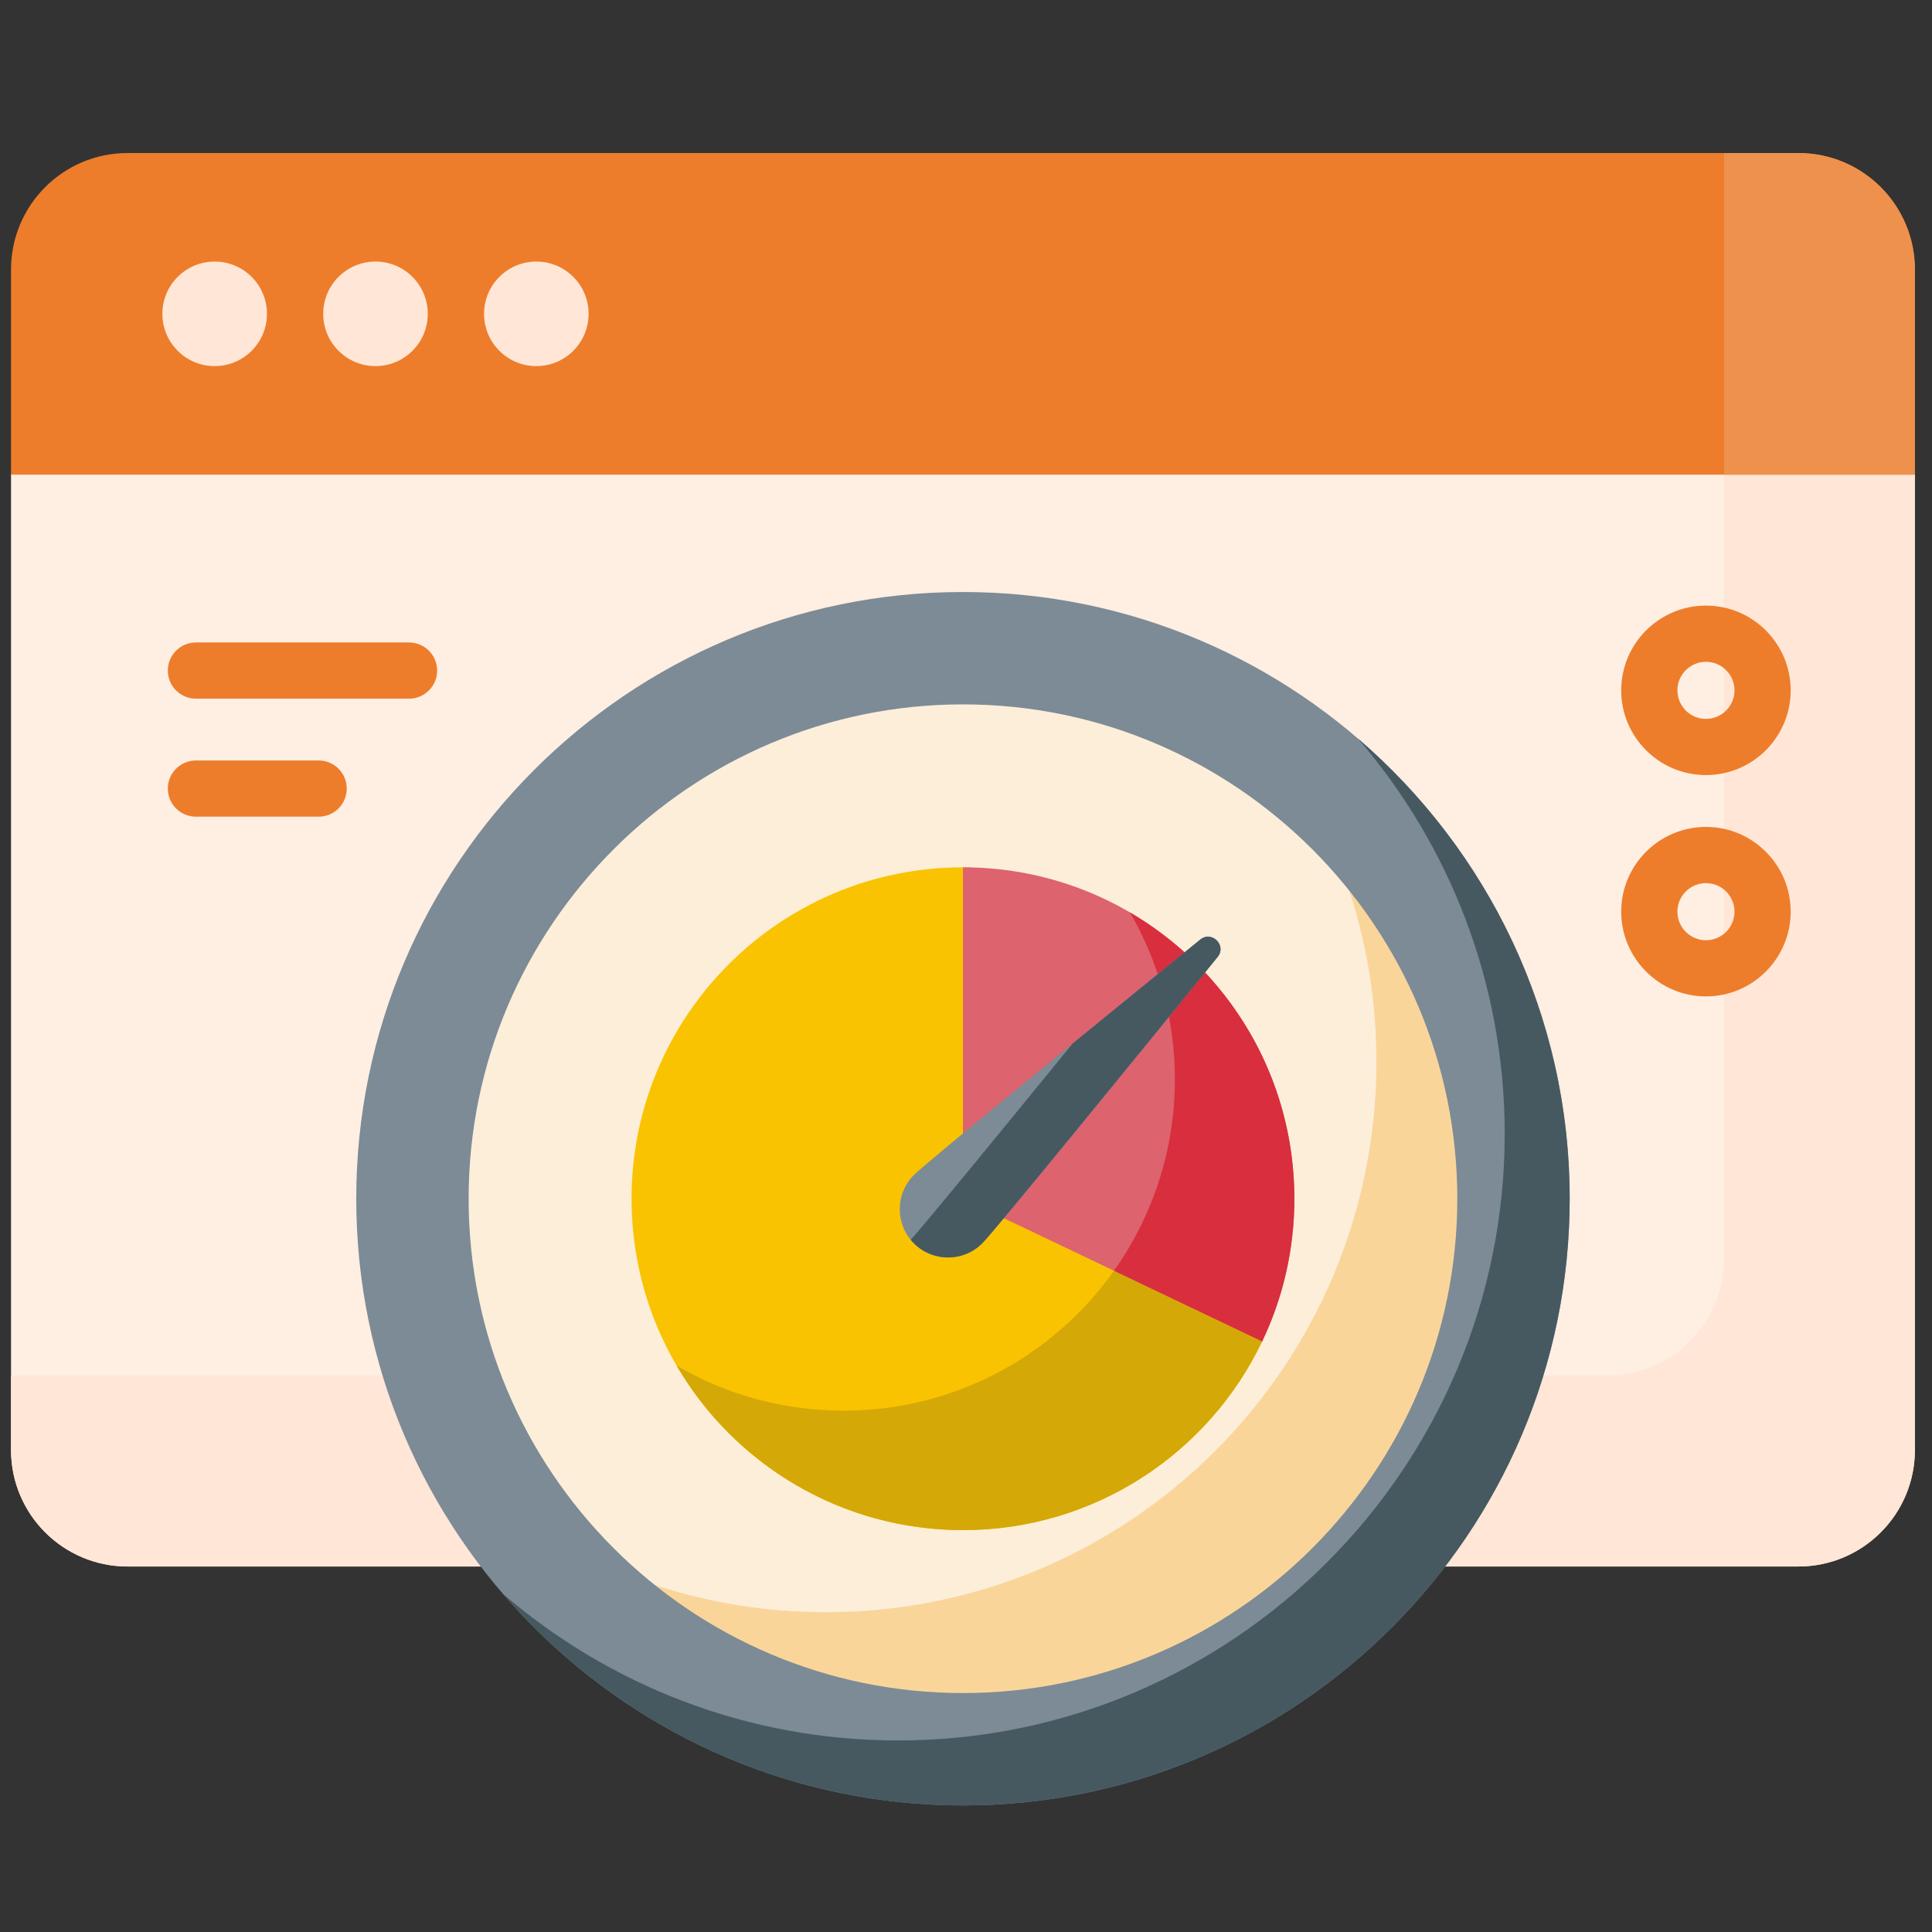
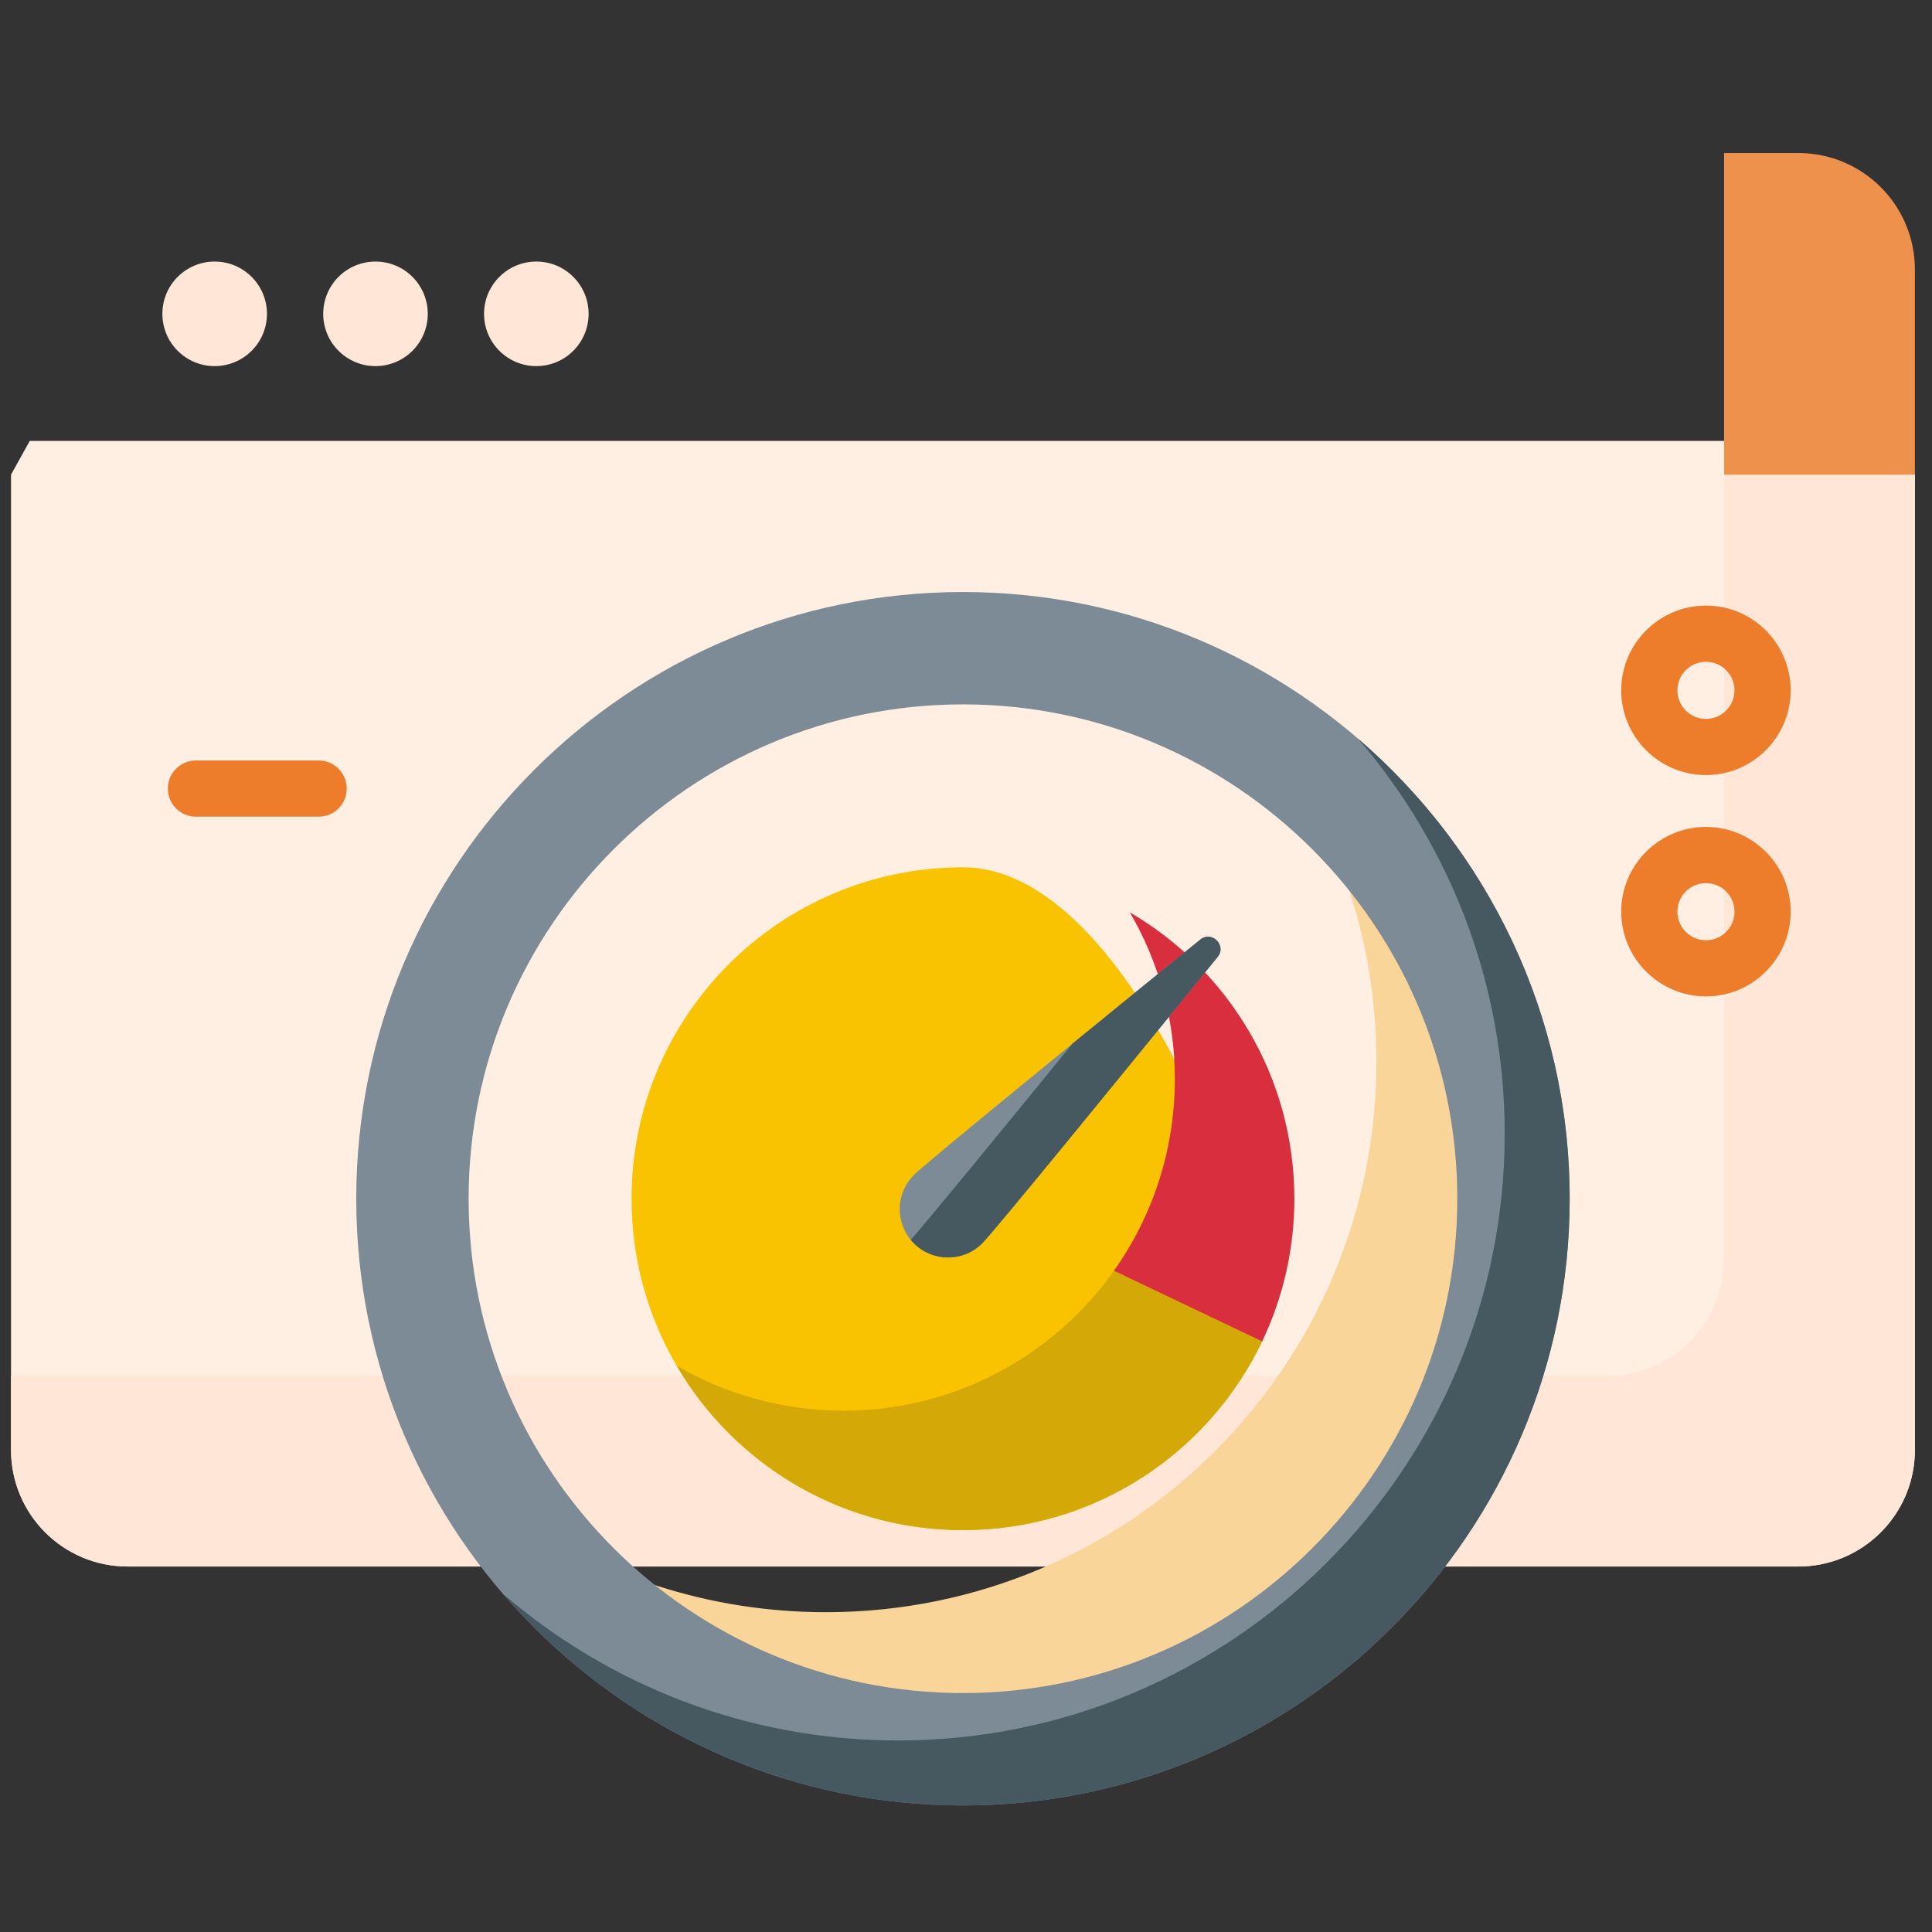
<svg xmlns="http://www.w3.org/2000/svg" width="68" height="68" viewBox="0 0 68 68" fill="none">
  <rect x="0" y="0" width="68" height="68" fill="#333333" stroke="none" />
  <g clip-path="url(#clip0_2018_34)">
    <path d="M1.047 15.518L0.388 16.706V51.034C0.388 53.299 2.225 55.136 4.49 55.136H63.296C65.561 55.136 67.398 53.299 67.398 51.034V16.706L66.739 15.518H1.047Z" fill="#FFEEE2" />
    <path d="M60.681 15.518V44.318C60.681 46.583 58.845 48.419 56.58 48.419H0.388V51.034C0.388 53.299 2.225 55.136 4.49 55.136H63.296C65.561 55.136 67.398 53.299 67.398 51.034V16.706L66.739 15.518H60.681Z" fill="#FFE6D6" />
-     <path d="M63.296 5.386H4.49C2.225 5.386 0.388 7.222 0.388 9.488V16.706H67.398V9.488C67.398 7.222 65.561 5.386 63.296 5.386Z" fill="#ED7D2B" />
    <path d="M63.296 5.386H60.682V16.706H67.398V9.488C67.398 7.222 65.562 5.386 63.296 5.386Z" fill="#EE914C" />
    <path d="M7.555 12.886C8.572 12.886 9.396 12.062 9.396 11.046C9.396 10.029 8.572 9.206 7.555 9.206C6.539 9.206 5.715 10.029 5.715 11.046C5.715 12.062 6.539 12.886 7.555 12.886Z" fill="#FFE6D6" />
    <path d="M13.216 12.886C14.232 12.886 15.056 12.062 15.056 11.046C15.056 10.029 14.232 9.206 13.216 9.206C12.2 9.206 11.376 10.029 11.376 11.046C11.376 12.062 12.2 12.886 13.216 12.886Z" fill="#FFE6D6" />
    <path d="M18.877 12.886C19.893 12.886 20.717 12.062 20.717 11.046C20.717 10.029 19.893 9.206 18.877 9.206C17.861 9.206 17.037 10.029 17.037 11.046C17.037 12.062 17.861 12.886 18.877 12.886Z" fill="#FFE6D6" />
-     <path d="M33.893 61.568C44.595 61.568 53.27 52.893 53.27 42.191C53.27 31.49 44.595 22.814 33.893 22.814C23.192 22.814 14.517 31.49 14.517 42.191C14.517 52.893 23.192 61.568 33.893 61.568Z" fill="#FCEED9" />
    <path d="M44.969 26.291C47.16 29.431 48.446 33.249 48.446 37.367C48.446 48.069 39.771 56.744 29.07 56.744C24.951 56.744 21.133 55.458 17.994 53.267C21.495 58.285 27.311 61.568 33.893 61.568C44.594 61.568 53.27 52.892 53.27 42.191C53.27 35.608 49.987 29.793 44.969 26.291Z" fill="#FAD59A" />
    <path d="M44.424 47.212C42.548 51.141 38.538 53.855 33.893 53.855C27.451 53.855 22.229 48.633 22.229 42.191C22.229 35.749 27.451 30.527 33.893 30.527C40.335 30.527 45.151 45.691 44.424 47.212Z" fill="#F9C301" />
    <path d="M33.893 63.545C22.118 63.545 12.539 53.966 12.539 42.191C12.539 30.416 22.118 20.837 33.893 20.837C45.668 20.837 55.247 30.416 55.247 42.191C55.247 53.966 45.668 63.545 33.893 63.545ZM33.893 24.792C24.299 24.792 16.494 32.597 16.494 42.191C16.494 51.785 24.299 59.59 33.893 59.59C43.487 59.59 51.292 51.785 51.292 42.191C51.292 32.597 43.487 24.792 33.893 24.792Z" fill="#7C8B96" />
    <path d="M47.799 25.998C51.015 29.738 52.961 34.598 52.961 39.905C52.961 51.679 43.382 61.259 31.607 61.259C26.3 61.259 21.44 59.313 17.701 56.097C21.62 60.654 27.425 63.545 33.893 63.545C45.668 63.545 55.248 53.966 55.248 42.191C55.248 35.723 52.356 29.918 47.799 25.998Z" fill="#465961" />
    <path d="M44.426 47.207C44.814 46.369 43.574 41.528 41.33 37.276C41.344 37.511 41.352 37.748 41.352 37.987C41.352 44.428 36.13 49.651 29.688 49.651C27.546 49.651 25.54 49.073 23.814 48.065C25.837 51.528 29.593 53.855 33.893 53.855C38.539 53.855 42.55 51.138 44.426 47.207Z" fill="#D4A806" />
-     <path d="M33.893 30.527V42.191L44.424 47.212C45.151 45.691 45.557 43.989 45.557 42.191C45.557 35.749 40.335 30.527 33.893 30.527Z" fill="#DD636E" />
    <path d="M39.767 32.112C40.774 33.838 41.352 35.844 41.352 37.986C41.352 40.497 40.559 42.822 39.209 44.725L44.424 47.212C45.15 45.691 45.557 43.989 45.557 42.191C45.557 37.891 43.23 34.135 39.767 32.112Z" fill="#D82E3D" />
    <path d="M34.571 43.761C33.907 44.425 32.831 44.425 32.166 43.761C31.502 43.097 31.502 42.02 32.166 41.356C32.611 40.911 38.444 36.158 42.245 33.07C42.651 32.74 43.188 33.276 42.857 33.682C39.77 37.483 35.016 43.316 34.571 43.761Z" fill="#7C8B96" />
    <path d="M42.245 33.07C40.892 34.169 39.282 35.479 37.749 36.731C35.267 39.776 32.687 42.926 32.056 43.638C32.09 43.681 32.127 43.721 32.166 43.761C32.831 44.425 33.907 44.425 34.571 43.761C35.016 43.316 39.769 37.483 42.857 33.682C43.188 33.276 42.651 32.74 42.245 33.07Z" fill="#465961" />
-     <path d="M14.397 24.591H6.896C6.349 24.591 5.907 24.148 5.907 23.602C5.907 23.056 6.349 22.613 6.896 22.613H14.397C14.943 22.613 15.386 23.056 15.386 23.602C15.386 24.148 14.943 24.591 14.397 24.591Z" fill="#ED7D2B" />
    <path d="M11.215 28.744H6.896C6.349 28.744 5.907 28.302 5.907 27.755C5.907 27.209 6.349 26.766 6.896 26.766H11.215C11.761 26.766 12.204 27.209 12.204 27.755C12.204 28.302 11.761 28.744 11.215 28.744Z" fill="#ED7D2B" />
    <path d="M60.044 27.28C58.399 27.28 57.061 25.942 57.061 24.298C57.061 22.653 58.399 21.315 60.044 21.315C61.688 21.315 63.026 22.653 63.026 24.298C63.026 25.942 61.688 27.28 60.044 27.28ZM60.044 23.293C59.49 23.293 59.039 23.744 59.039 24.298C59.039 24.852 59.489 25.303 60.044 25.303C60.598 25.303 61.049 24.852 61.049 24.298C61.048 23.744 60.598 23.293 60.044 23.293Z" fill="#ED7D2B" />
    <path d="M60.044 35.07C58.399 35.07 57.061 33.732 57.061 32.087C57.061 30.443 58.399 29.105 60.044 29.105C61.688 29.105 63.026 30.443 63.026 32.087C63.026 33.732 61.688 35.07 60.044 35.07ZM60.044 31.083C59.49 31.083 59.039 31.533 59.039 32.087C59.039 32.642 59.489 33.093 60.044 33.093C60.598 33.093 61.049 32.642 61.049 32.087C61.048 31.533 60.598 31.083 60.044 31.083Z" fill="#ED7D2B" />
  </g>
  <defs>
    <clipPath id="clip0_2018_34">
      <rect width="67.01" height="67.01" fill="white" transform="translate(0.388 0.961)" />
    </clipPath>
  </defs>
</svg>